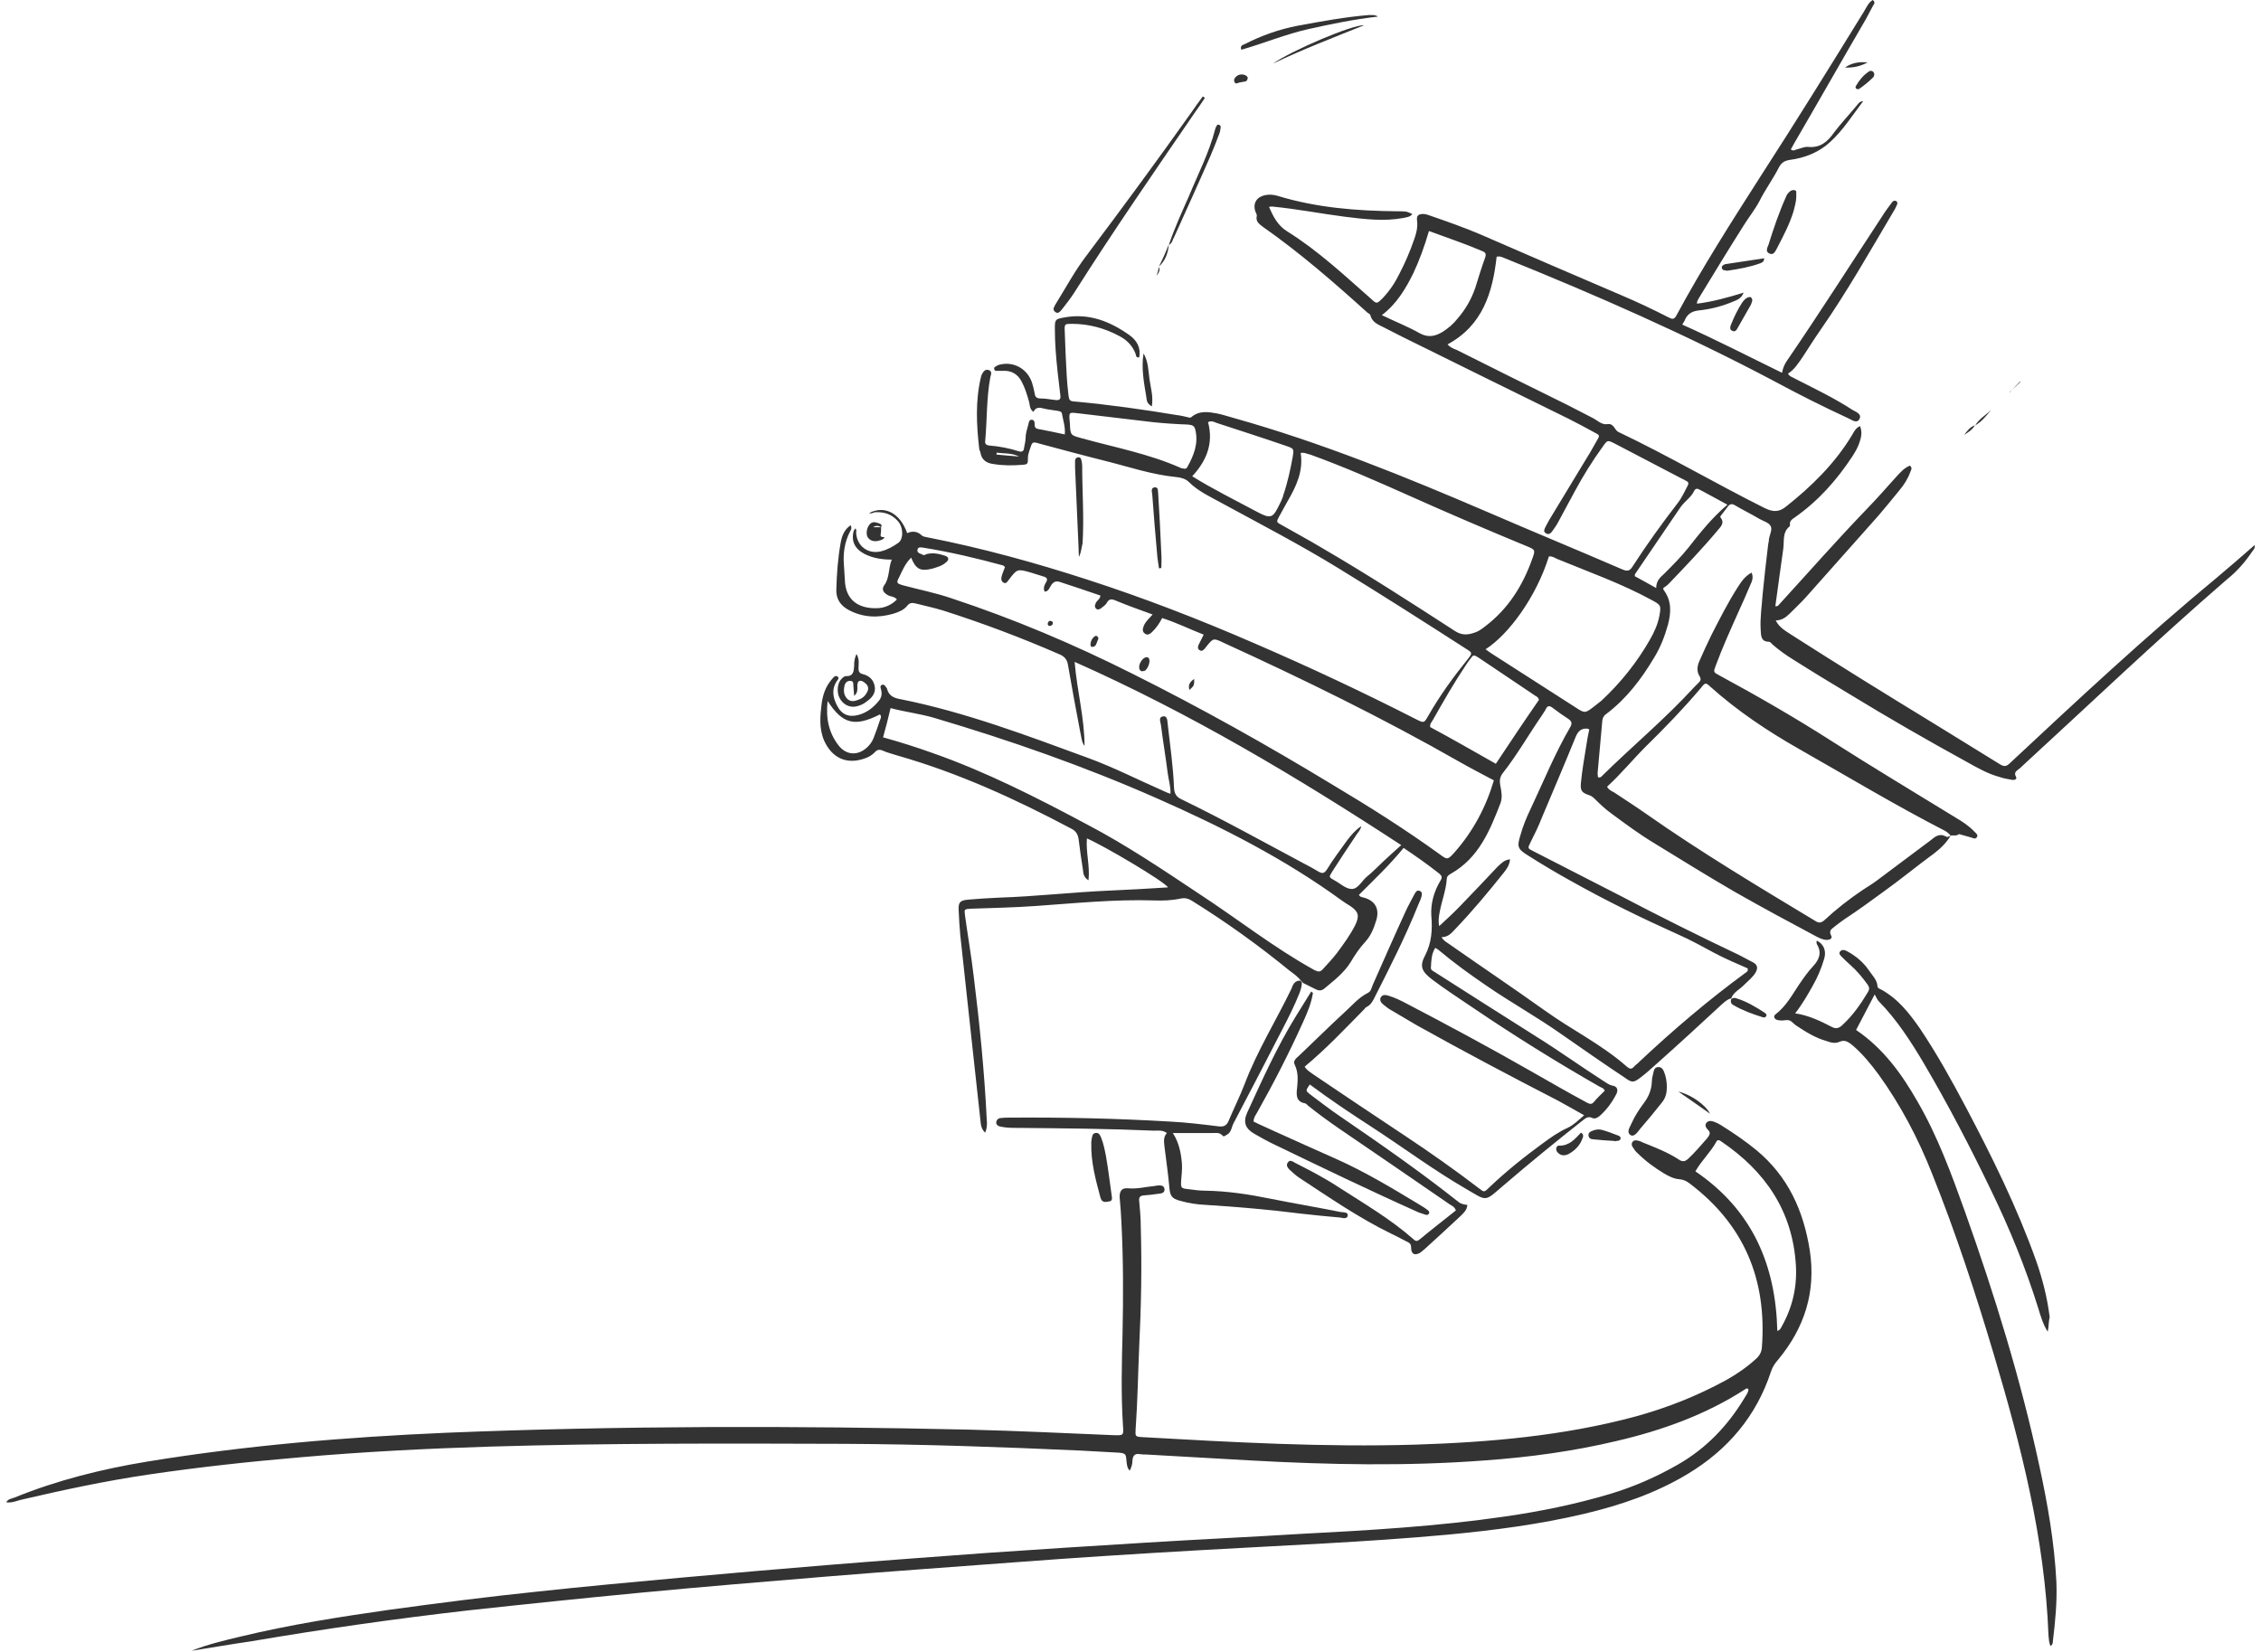
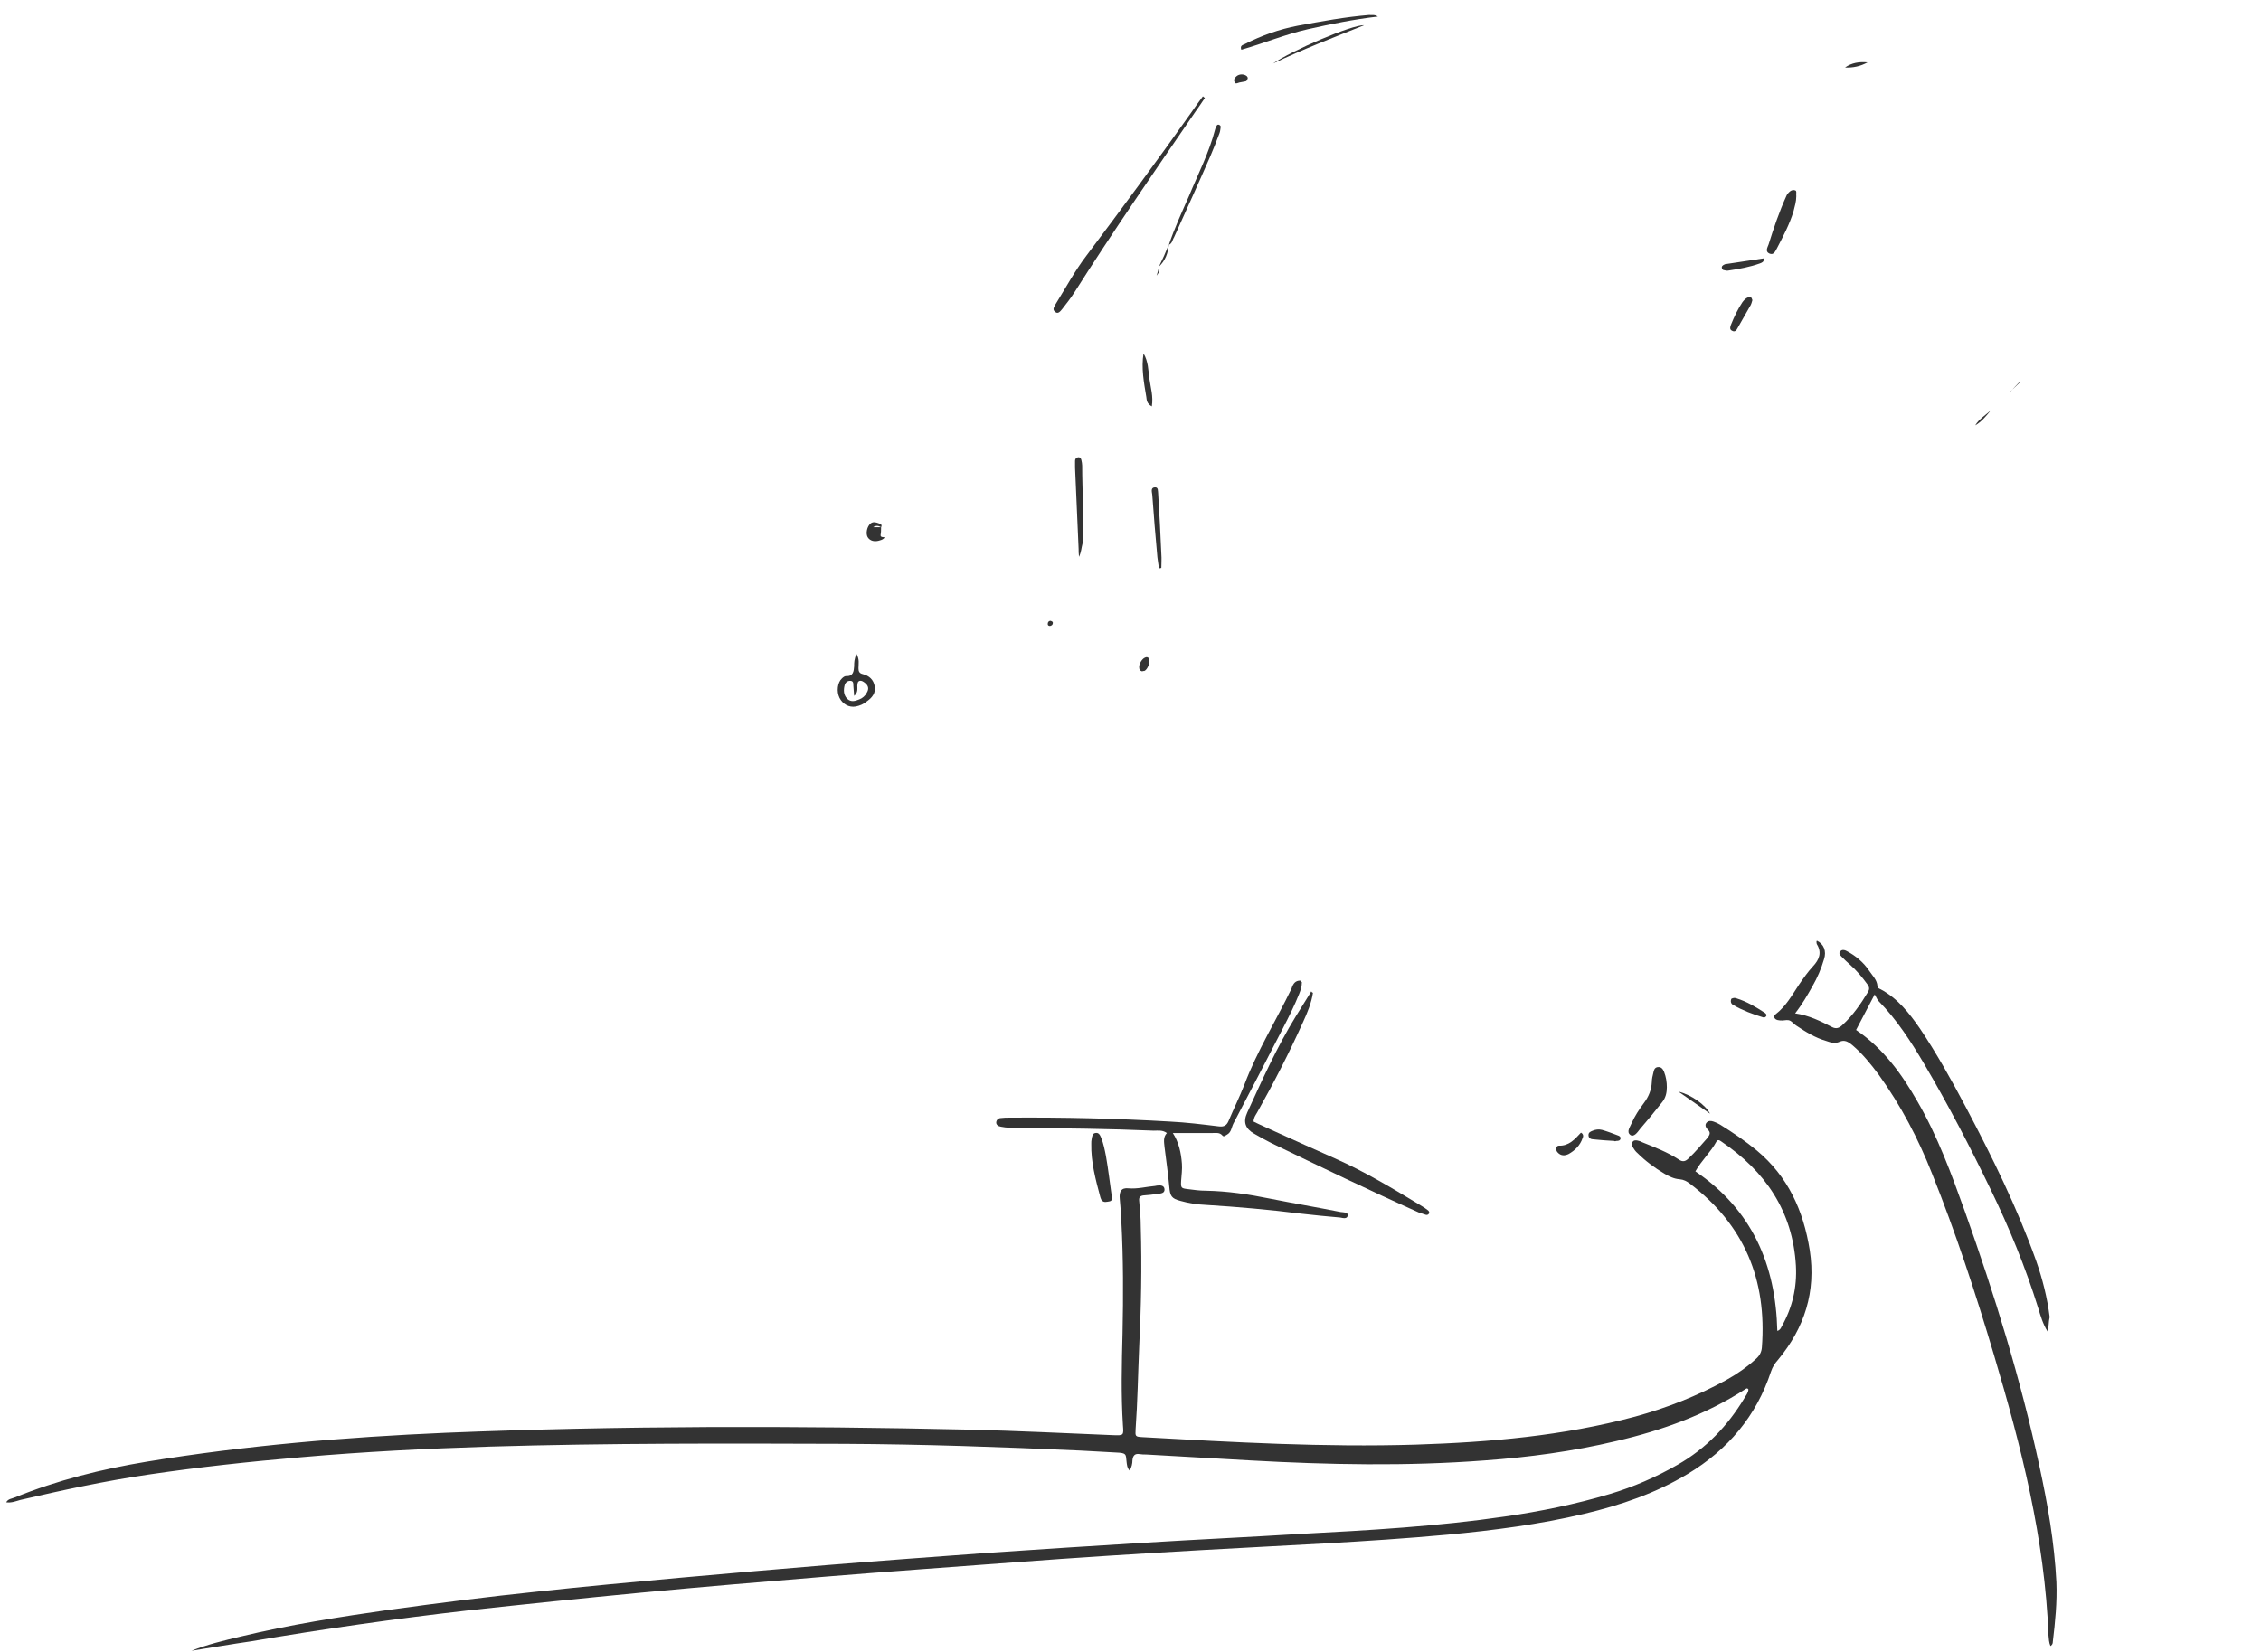
<svg xmlns="http://www.w3.org/2000/svg" width="182" height="133" viewBox="0 0 182 133" fill="none">
-   <path d="M157.022 67.28C156.672 67.853 156.226 68.298 155.684 68.711C154.25 69.76 152.912 70.873 151.478 71.891C150.522 72.59 149.566 73.29 148.546 73.957C148.259 74.148 147.973 74.371 147.686 74.593C147.463 74.784 147.176 74.911 147.399 75.325C147.527 75.547 147.303 75.674 147.049 75.674C146.73 75.674 146.443 75.515 146.188 75.388C143.989 74.212 141.791 73.035 139.624 71.795C137.425 70.523 135.29 69.188 133.155 67.884C131.944 67.153 130.829 66.326 129.714 65.5C129.268 65.182 128.853 64.8 128.439 64.387C128.312 64.26 128.152 64.101 127.961 64.037C127.292 63.815 127.196 63.656 127.26 62.988C127.356 62.034 127.515 61.08 127.674 60.126C127.738 59.649 127.834 59.172 127.929 58.727C127.866 58.695 127.802 58.664 127.77 58.664C127.292 58.632 127.037 58.854 126.846 59.3C125.954 61.493 125.03 63.656 124.105 65.849C123.851 66.517 123.532 67.153 123.213 67.789C122.958 68.298 122.958 68.298 123.404 68.52C125.731 69.728 128.089 70.905 130.415 72.113C133.569 73.767 136.756 75.356 139.974 76.883C140.357 77.073 140.739 77.296 141.122 77.487C141.472 77.677 141.504 77.932 141.345 78.25C141.122 78.663 140.739 78.949 140.421 79.267C140.07 79.649 139.528 79.871 139.337 80.412L139.369 80.38C139.05 80.444 138.827 80.666 138.604 80.857C136.883 82.447 135.163 84.037 133.41 85.595C132.964 85.976 132.55 86.39 132.072 86.739C131.498 87.184 131.371 87.184 130.797 86.771C129.076 85.626 127.388 84.45 125.699 83.274C123.723 81.875 121.588 80.698 119.612 79.331C118.306 78.441 117.031 77.519 115.82 76.501C115.757 76.438 115.661 76.406 115.534 76.31C115.215 76.819 115.215 77.328 115.183 77.868C115.151 78.091 115.311 78.154 115.47 78.25C118.21 79.999 120.951 81.747 123.723 83.496C125.508 84.609 127.228 85.849 129.013 86.994C129.268 87.153 129.491 87.344 129.809 87.407C130.192 87.471 130.255 87.757 130.128 88.043C129.778 88.743 129.331 89.347 128.758 89.855C128.598 89.983 128.375 90.11 128.184 90.014C127.802 89.824 127.579 90.078 127.324 90.269C125.189 91.954 123.086 93.671 121.015 95.451C119.453 96.787 119.74 96.723 117.987 95.706C115.406 94.211 113.016 92.431 110.531 90.809C108.81 89.696 107.089 88.552 105.432 87.312C105.082 87.82 105.082 87.82 105.496 88.138C106.261 88.711 106.994 89.283 107.79 89.824C111.041 92.049 114.291 94.307 117.382 96.755C117.605 96.946 117.86 96.978 118.115 97.01C118.083 97.423 117.828 97.645 117.605 97.868C116.649 98.758 115.661 99.68 114.673 100.571C114.546 100.666 114.45 100.761 114.323 100.857C113.877 101.111 113.59 100.984 113.59 100.443C113.59 100.221 113.526 100.125 113.367 100.03C112.921 99.808 112.475 99.553 111.997 99.331C109.384 98.059 106.994 96.405 104.572 94.816C104.285 94.625 104.062 94.402 103.807 94.18C103.648 94.021 103.489 93.798 103.68 93.576C103.839 93.353 104.062 93.512 104.221 93.607C105.401 94.211 106.58 94.816 107.695 95.547C109.766 96.882 111.901 98.122 113.781 99.776C113.972 99.966 114.1 99.935 114.291 99.776C115.247 98.981 116.235 98.218 117.191 97.455C117.095 97.168 116.872 97.073 116.713 96.978C113.749 94.943 110.754 92.876 107.759 90.841C106.93 90.269 106.102 89.665 105.305 89.029C105.241 88.965 105.146 88.87 105.082 88.838C104.285 88.711 104.349 88.107 104.413 87.566C104.476 86.93 104.508 86.326 104.221 85.722C104.062 85.436 104.317 85.213 104.54 85.022C105.783 83.846 106.994 82.638 108.237 81.493C108.842 80.953 109.352 80.317 110.117 79.935C110.372 79.808 110.403 79.522 110.499 79.299C111.359 77.36 112.22 75.388 113.112 73.449C113.335 72.94 113.622 72.463 113.877 71.954C113.972 71.795 114.068 71.636 114.291 71.732C114.514 71.827 114.45 72.018 114.418 72.209C114.355 72.431 114.259 72.622 114.163 72.845C113.144 75.388 111.901 77.837 110.658 80.285C110.499 80.603 110.34 80.921 109.989 81.08C109.925 81.112 109.862 81.175 109.83 81.239C108.268 82.829 106.771 84.418 105.018 85.881C105.209 86.199 105.528 86.358 105.783 86.549C108.237 88.202 110.69 89.855 113.144 91.477C115.151 92.812 117.095 94.18 119.007 95.642C119.453 95.96 119.421 96.056 119.867 95.611C121.238 94.307 122.703 93.13 124.233 92.017C124.838 91.572 125.476 91.127 126.177 90.809C126.655 90.587 127.037 90.205 127.515 89.792C126.782 89.379 126.113 88.997 125.412 88.615C121.588 86.644 117.796 84.641 114.036 82.542C113.335 82.129 112.634 81.716 111.933 81.302C111.71 81.175 111.519 81.016 111.327 80.857C111.168 80.73 111.041 80.539 111.136 80.317C111.264 80.062 111.519 80.094 111.742 80.158C112.283 80.317 112.793 80.571 113.271 80.825C116.617 82.574 119.931 84.355 123.213 86.231C124.711 87.089 126.209 87.948 127.738 88.774C127.993 88.901 128.121 88.933 128.312 88.711C128.567 88.393 128.853 88.138 129.172 87.82C129.108 87.598 128.885 87.566 128.726 87.471C125.284 85.499 121.907 83.401 118.625 81.175C117.509 80.412 116.362 79.681 115.311 78.886C114.482 78.25 114.227 77.837 114.705 76.946C115.247 75.897 115.311 74.848 115.215 73.735C115.151 72.717 115.438 71.763 115.948 70.905C116.107 70.651 116.075 70.523 115.852 70.333C114.928 69.601 113.972 68.934 112.984 68.266C111.869 69.633 110.595 70.841 109.384 72.05C109.479 72.209 109.575 72.209 109.67 72.24C110.658 72.463 111.073 73.131 110.786 74.085C110.595 74.721 110.34 75.356 109.894 75.833C109.447 76.31 109.065 76.883 108.746 77.423C108.205 78.314 107.408 78.918 106.611 79.585C106.388 79.776 106.165 79.776 105.91 79.649C105.56 79.458 105.241 79.331 104.891 79.14C104.859 79.108 104.827 79.045 104.763 79.013C104.508 78.663 104.158 78.409 103.807 78.154C101.322 76.12 98.709 74.244 96 72.558C95.713 72.368 95.427 72.272 95.076 72.336C94.343 72.495 93.61 72.527 92.877 72.495C89.723 72.399 86.568 72.717 83.413 72.94C81.661 73.067 79.908 73.099 78.156 73.162C77.614 73.194 77.614 73.194 77.678 73.703C77.901 75.325 78.188 76.978 78.379 78.6C78.857 82.447 79.239 86.263 79.43 90.142C79.462 90.46 79.462 90.809 79.303 91.191C78.984 90.905 78.952 90.555 78.92 90.205C78.729 88.361 78.506 86.517 78.315 84.673C77.964 81.525 77.646 78.409 77.295 75.261C77.231 74.593 77.2 73.957 77.168 73.29C77.136 72.654 77.263 72.495 77.933 72.431C78.729 72.368 79.558 72.304 80.386 72.272C83.382 72.177 86.377 71.827 89.372 71.7C90.934 71.636 92.463 71.541 94.025 71.445C93.674 70.937 88.894 68.107 87.492 67.503C87.397 68.616 87.747 69.697 87.62 70.873C87.237 70.651 87.205 70.333 87.174 70.046C87.046 69.22 86.919 68.393 86.823 67.566C86.759 67.153 86.6 66.899 86.218 66.708C81.725 64.323 77.136 62.225 72.229 60.826C71.846 60.699 71.432 60.603 71.082 60.444C70.795 60.317 70.603 60.349 70.412 60.571C70.189 60.794 69.934 60.953 69.648 61.048C68.182 61.589 66.971 61.048 66.334 59.617C65.919 58.632 66.015 57.646 66.142 56.629C66.238 55.929 66.461 55.293 66.907 54.753C66.971 54.689 67.035 54.594 67.098 54.53C67.194 54.435 67.321 54.371 67.449 54.498C67.544 54.594 67.481 54.689 67.417 54.753C66.907 55.452 67.035 56.152 67.385 56.819C67.767 57.551 68.341 57.773 69.138 57.551C69.807 57.36 70.317 56.947 70.731 56.438C70.954 56.184 71.018 55.865 70.922 55.516C70.89 55.389 70.795 55.198 71.018 55.134C71.177 55.071 71.273 55.261 71.368 55.389C71.4 55.42 71.4 55.42 71.4 55.452C71.559 56.088 72.037 56.215 72.579 56.311C77.773 57.36 82.712 59.236 87.651 61.048C89.723 61.811 91.698 62.829 93.738 63.719C93.865 63.783 94.025 63.846 94.216 63.91C94.248 63.306 94.056 62.765 93.993 62.225C93.833 60.953 93.61 59.649 93.451 58.377C93.419 58.123 93.228 57.742 93.61 57.678C93.993 57.614 93.961 58.059 93.993 58.282C94.184 59.999 94.439 61.716 94.503 63.433C94.534 63.91 94.694 64.164 95.108 64.355C98.454 65.977 101.704 67.789 104.986 69.538C105.369 69.728 105.751 69.951 106.133 70.174C106.452 70.365 106.611 70.301 106.803 70.015C107.312 69.188 107.886 68.425 108.46 67.63C108.778 67.217 109.129 66.803 109.575 66.517C109.511 66.867 109.256 67.058 109.097 67.344C108.46 68.298 107.822 69.252 107.217 70.206C106.962 70.619 106.962 70.619 107.408 70.873C107.886 71.128 108.332 71.573 108.81 71.573C109.32 71.573 109.607 70.937 110.021 70.587C110.499 70.206 110.913 69.76 111.359 69.347C111.805 68.934 112.252 68.52 112.793 68.043C104.381 62.543 95.809 57.423 86.504 53.29C86.695 55.643 87.301 57.805 87.301 60.063C87.046 59.713 87.046 59.3 86.951 58.918C86.6 57.106 86.281 55.325 85.963 53.513C85.899 53.099 85.676 52.845 85.293 52.686C82.234 51.35 79.112 50.174 75.925 49.157C75.192 48.934 74.459 48.775 73.695 48.584C73.439 48.521 73.216 48.521 73.025 48.775C72.739 49.125 72.324 49.284 71.91 49.411C70.699 49.761 69.488 49.729 68.341 49.125C67.672 48.775 67.29 48.234 67.321 47.471C67.353 46.2 67.449 44.928 67.672 43.688C67.767 43.147 67.959 42.638 68.469 42.289C68.596 42.511 68.5 42.67 68.405 42.829C67.991 43.656 67.863 44.514 67.927 45.405C67.959 45.913 67.991 46.422 68.022 46.931C68.182 48.552 69.393 48.998 70.572 48.966C71.145 48.966 71.719 48.743 72.197 48.266C72.006 48.012 71.687 48.044 71.464 47.916C71.082 47.694 70.954 47.44 71.177 47.122C71.623 46.517 71.496 45.754 71.782 45.055C70.954 45.055 70.221 44.928 69.552 44.578C68.787 44.165 68.5 43.529 68.724 42.734C68.755 42.67 68.819 42.607 68.851 42.543C68.978 42.67 68.915 42.797 68.915 42.893C68.978 43.974 69.871 44.642 70.922 44.387C71.432 44.26 71.878 44.006 72.292 43.719C72.739 43.433 72.739 42.448 72.26 41.939C71.782 41.398 71.177 41.208 70.476 41.239C70.317 41.239 70.157 41.398 69.966 41.303C71.209 40.667 72.452 41.303 73.025 42.925C73.439 42.734 73.854 42.766 74.204 43.115C74.332 43.211 74.523 43.242 74.714 43.274C79.08 44.133 83.35 45.309 87.556 46.676C92.081 48.139 96.51 49.856 100.907 51.764C105.337 53.672 109.734 55.738 114.036 57.932C114.61 58.218 114.641 58.218 114.96 57.646C115.884 56.025 116.968 54.53 118.147 53.068C118.529 52.59 118.529 52.559 118.019 52.241C114.61 50.047 111.168 47.853 107.695 45.723C104.636 43.847 101.449 42.193 98.294 40.476C97.37 39.968 96.446 39.554 95.682 38.791C95.459 38.569 95.076 38.441 94.694 38.41C92.718 38.219 90.87 37.583 88.958 37.106C87.174 36.661 85.421 36.184 83.636 35.707C83.095 35.548 83.095 35.58 82.904 36.152C82.84 36.375 82.744 36.597 82.744 36.82C82.744 37.36 82.744 37.392 82.266 37.424C81.501 37.487 80.737 37.487 79.972 37.36C79.43 37.297 79.016 37.042 78.92 36.438C78.92 36.343 78.825 36.247 78.825 36.152C78.602 34.212 78.506 32.305 78.952 30.397C78.984 30.333 78.984 30.238 79.016 30.174C79.143 29.952 79.271 29.697 79.59 29.793C79.876 29.888 79.781 30.143 79.717 30.365C79.398 32.082 79.462 33.799 79.303 35.516C79.271 35.739 79.398 35.834 79.59 35.866C80.418 35.929 81.247 36.088 82.043 36.343C82.266 36.406 82.394 36.311 82.426 36.12C82.457 35.834 82.553 35.58 82.553 35.294C82.553 34.912 82.68 34.53 82.776 34.181C82.808 34.022 82.84 33.767 83.063 33.799C83.286 33.799 83.286 34.053 83.286 34.212C83.286 34.499 83.477 34.53 83.7 34.562C84.338 34.689 85.007 34.817 85.708 34.976C85.771 34.403 85.58 33.863 85.485 33.322C85.453 33.1 85.23 33.1 85.07 33.068C84.688 33.004 84.306 32.972 83.955 32.877C83.605 32.782 83.35 32.813 83.19 33.163C82.872 32.941 82.904 32.623 82.84 32.368C82.68 31.796 82.521 31.255 82.234 30.715C81.916 30.111 81.406 29.825 80.737 29.856C80.546 29.856 80.386 29.856 80.195 29.856C80.131 29.856 80.036 29.825 80.036 29.729C80.004 29.634 80.036 29.57 80.099 29.538C80.227 29.443 80.354 29.38 80.514 29.348C81.629 29.093 82.68 29.697 83.063 30.779C83.159 31.065 83.222 31.351 83.286 31.669C83.318 31.987 83.477 32.082 83.796 32.082C84.21 32.082 84.592 32.178 85.007 32.209C85.293 32.241 85.389 32.114 85.357 31.86C85.293 31.224 85.198 30.588 85.134 29.952C85.007 28.775 84.911 27.631 84.911 26.454C84.911 25.723 84.943 25.691 85.644 25.564C87.651 25.182 89.372 25.882 90.934 26.995C91.507 27.408 91.858 28.012 91.698 28.775C91.412 28.807 91.444 28.585 91.412 28.489C91.157 27.822 90.711 27.376 90.105 27.058C88.926 26.422 87.651 26.073 86.281 26.073C85.708 26.073 85.676 26.073 85.708 26.677C85.74 27.885 85.803 29.061 85.867 30.27C85.899 30.747 85.931 31.224 85.995 31.701C86.058 32.273 86.09 32.305 86.632 32.337C89.34 32.591 92.049 32.972 94.726 33.418C95.012 33.449 95.267 33.513 95.554 33.577C95.682 33.608 95.809 33.672 95.905 33.577C96.542 33.036 97.275 33.163 97.976 33.29C98.454 33.386 98.9 33.545 99.378 33.672C106.388 35.643 113.112 38.378 119.772 41.239C123.373 42.797 127.005 44.292 130.606 45.85C130.988 46.009 131.18 45.977 131.403 45.627C132.55 43.847 133.793 42.13 135.067 40.476C135.386 40.063 135.609 39.554 135.864 39.077C135.928 38.95 135.928 38.823 135.8 38.759C135.641 38.664 135.481 38.569 135.322 38.505C133.538 37.583 131.753 36.629 129.969 35.707C129.395 35.421 129.395 35.421 129.013 35.961C128.184 37.106 127.451 38.282 126.782 39.522C126.336 40.349 125.89 41.176 125.444 42.002C125.316 42.257 125.157 42.479 124.998 42.702C124.87 42.893 124.679 43.115 124.424 42.925C124.201 42.797 124.329 42.575 124.424 42.384C124.52 42.225 124.583 42.066 124.679 41.907C125.603 40.381 126.527 38.855 127.451 37.328C127.834 36.724 128.184 36.12 128.535 35.484C128.79 35.071 128.79 35.039 128.344 34.817C127.643 34.435 126.941 34.053 126.24 33.704C121.779 31.51 117.318 29.316 112.889 27.122C112.379 26.868 111.901 26.613 111.391 26.359C110.945 26.136 110.435 25.945 110.308 25.373C110.276 25.278 110.18 25.246 110.085 25.182C107.376 22.734 104.636 20.349 101.64 18.251C101.354 18.028 101.067 17.837 101.162 17.392C101.194 17.265 101.067 17.106 101.035 16.979C100.844 16.311 101.194 15.834 101.863 15.707C102.182 15.644 102.533 15.675 102.851 15.771C105.974 16.725 109.192 16.979 112.443 17.011C113.208 17.011 113.208 17.011 113.686 17.233C113.494 17.488 113.208 17.488 112.953 17.551C111.391 17.837 109.862 17.647 108.3 17.456C106.325 17.202 104.381 16.82 102.405 16.629C102.341 16.629 102.246 16.629 102.15 16.661C102.501 17.456 102.851 18.155 103.616 18.632C106.07 20.159 108.173 22.13 110.34 24.038C110.818 24.483 110.818 24.483 111.296 24.006C111.869 23.402 112.315 22.734 112.666 22.003C113.112 21.144 113.494 20.254 113.813 19.332C114.004 18.823 114.132 18.314 114.068 17.774C114.004 17.329 114.195 17.202 114.673 17.233C114.833 17.265 114.96 17.297 115.119 17.361C116.49 17.837 117.86 18.314 119.198 18.887C122.99 20.54 126.75 22.162 130.542 23.783C131.817 24.324 133.092 24.928 134.334 25.564C134.589 25.691 134.749 25.755 134.94 25.405C137.011 21.558 139.369 17.869 141.727 14.181C144.563 9.793 147.303 5.374 150.044 0.922C150.235 0.604 150.394 0.223 150.745 0C150.968 0.159 150.872 0.318 150.777 0.445C150.586 0.795 150.394 1.176 150.203 1.526C148.259 4.865 146.348 8.235 144.404 11.574C144.308 11.733 144.244 11.892 144.149 12.019C144.372 12.21 144.499 12.051 144.659 12.019C144.945 11.955 145.264 11.796 145.551 11.828C146.507 11.924 147.112 11.415 147.622 10.683C148.196 9.92 148.833 9.253 149.438 8.521C149.566 8.394 149.63 8.172 149.98 8.14C149.088 9.316 148.355 10.493 147.303 11.447C146.411 12.273 145.264 12.718 144.053 12.877C143.639 12.941 143.416 13.1 143.225 13.418C142.747 14.372 142.109 15.23 141.631 16.184C141.281 16.852 140.771 17.488 140.357 18.155C139.146 20.063 137.967 22.003 136.788 23.942C136.724 24.07 136.597 24.197 136.597 24.451C137.839 24.292 139.018 23.974 140.357 23.561C140.134 24.07 139.847 24.133 139.56 24.26C138.668 24.642 137.712 24.896 136.756 24.992C136.214 25.055 135.864 25.246 135.641 25.723C135.609 25.85 135.513 25.945 135.418 26.136C138.126 27.345 140.771 28.712 143.448 30.015C143.511 29.634 143.639 29.348 143.83 29.061C146.443 25.246 148.929 21.335 151.478 17.456C151.733 17.043 152.02 16.661 152.306 16.279C152.37 16.184 152.498 16.121 152.625 16.184C152.752 16.248 152.752 16.407 152.689 16.502C152.593 16.725 152.498 16.916 152.37 17.106C150.49 20.286 148.674 23.497 146.571 26.518C146.061 27.249 145.583 28.012 145.105 28.744C144.754 29.252 144.436 29.761 143.926 30.079C144.053 30.333 144.308 30.365 144.499 30.492C146.061 31.287 147.654 32.05 149.12 33.004C149.375 33.163 149.916 33.322 149.661 33.767C149.438 34.117 149.056 33.799 148.769 33.672C146.698 32.718 144.691 31.701 142.683 30.619C135.704 26.931 128.471 23.752 121.142 20.795C120.951 20.731 120.791 20.604 120.473 20.667C120.154 23.529 119.358 26.2 116.522 27.726C116.745 27.98 116.999 28.076 117.254 28.171C120.218 29.666 123.181 31.128 126.145 32.591C126.814 32.941 127.515 33.29 128.184 33.64C128.567 33.831 128.917 34.212 129.363 34.149C129.937 34.053 129.937 34.626 130.287 34.785C134.302 36.693 138.126 38.95 142.078 40.921C142.747 41.239 143.225 41.239 143.798 40.762C145.838 39.141 147.686 37.328 149.056 35.071C149.215 34.817 149.343 34.467 149.725 34.308C149.916 34.785 149.821 35.198 149.693 35.58C149.566 35.993 149.343 36.375 149.12 36.724C147.845 38.664 146.348 40.349 144.436 41.684C144.244 41.812 144.053 41.939 144.085 42.225C144.085 42.257 144.085 42.352 144.053 42.384C143.448 42.861 143.639 43.592 143.543 44.196C143.32 45.723 143.129 47.249 142.906 48.807C143.129 48.839 143.193 48.68 143.288 48.584C145.615 46.041 147.877 43.465 150.267 40.985C151.064 40.158 151.828 39.3 152.593 38.441C152.944 38.06 153.262 37.678 153.74 37.487C153.963 37.678 153.836 37.837 153.772 37.996C153.581 38.537 153.262 39.045 152.88 39.491C152.338 40.158 151.796 40.826 151.223 41.494C149.311 43.656 147.399 45.786 145.487 47.948C145.041 48.457 144.531 48.934 144.053 49.411C143.766 49.697 143.416 49.952 142.938 49.952C143.225 50.524 143.703 50.778 144.181 51.096C148.004 53.544 151.86 55.929 155.716 58.282C157.469 59.363 159.221 60.444 160.974 61.525C161.324 61.748 161.515 61.716 161.802 61.43C167.251 56.342 172.7 51.255 178.468 46.486C179.456 45.659 180.443 44.8 181.495 43.878C181.527 44.165 181.399 44.26 181.304 44.387C180.73 45.246 180.061 46.009 179.264 46.645C173.561 51.573 168.112 56.788 162.567 61.875C162.376 62.034 162.057 62.161 162.28 62.543C162.376 62.733 162.185 62.797 162.025 62.797C161.643 62.733 161.26 62.67 160.91 62.543C159.986 62.288 159.157 61.811 158.361 61.366C155.174 59.617 152.02 57.805 148.897 55.897C147.367 54.975 145.838 54.053 144.34 53.099C143.766 52.749 143.193 52.336 142.683 51.891C142.587 51.796 142.492 51.668 142.396 51.668C141.727 51.668 141.759 51.16 141.727 50.715C141.663 49.761 141.823 48.775 141.886 47.821C142.014 46.486 142.173 45.15 142.332 43.815C142.364 43.656 142.396 43.529 142.396 43.37C142.46 43.052 142.651 42.67 142.556 42.416C142.428 42.066 141.95 41.971 141.631 41.78C140.994 41.398 140.325 41.08 139.688 40.699C139.433 40.54 139.242 40.54 139.05 40.826C138.923 41.017 138.764 41.176 138.636 41.367C138.572 41.462 138.413 41.589 138.509 41.684C138.827 42.066 138.54 42.384 138.317 42.638C137.043 44.165 135.673 45.595 134.302 47.026C134.175 47.153 134.016 47.249 133.888 47.344C133.888 47.408 133.888 47.471 133.92 47.503C134.557 48.362 134.525 49.284 134.271 50.269C134.016 51.191 133.665 52.114 133.155 52.94C132.136 54.657 130.925 56.247 129.331 57.455C129.14 57.583 129.013 57.742 128.981 57.996C128.853 59.427 128.726 60.826 128.598 62.257C128.598 62.384 128.63 62.479 128.63 62.575C128.822 62.638 128.885 62.543 128.949 62.479C131.403 60.063 134.047 57.869 136.374 55.325C136.501 55.198 136.629 55.071 136.756 54.943C136.883 54.816 136.947 54.657 136.82 54.467C136.533 54.021 136.629 53.576 136.82 53.163C137.107 52.495 137.425 51.827 137.744 51.16C138.413 49.856 139.082 48.521 139.879 47.281C140.166 46.836 140.452 46.39 140.994 46.104C141.185 46.517 140.994 46.867 140.867 47.153C140.58 47.853 140.261 48.552 139.943 49.252C139.305 50.683 138.668 52.082 138.126 53.544C137.903 54.117 137.903 54.117 138.445 54.403C141.504 56.056 144.531 57.805 147.463 59.681C150.745 61.78 154.091 63.783 157.405 65.818C157.946 66.136 158.488 66.485 158.934 66.962C159.062 67.09 159.253 67.217 159.126 67.407C159.03 67.566 158.839 67.503 158.711 67.439C158.361 67.344 158.01 67.249 157.692 67.153C157.437 67.344 157.245 67.217 157.022 67.28C156.895 67.121 156.736 66.994 156.576 66.899C152.561 64.832 148.706 62.511 144.786 60.285C142.269 58.854 139.847 57.233 137.68 55.293C137.298 54.943 137.266 54.943 136.915 55.389C135.545 57.01 134.047 58.568 132.518 60.063C131.435 61.144 130.479 62.32 129.363 63.338C129.491 63.592 129.714 63.687 129.905 63.783C130.765 64.355 131.658 64.927 132.518 65.531C136.915 68.616 141.536 71.382 146.124 74.148C146.411 74.339 146.602 74.307 146.857 74.085C147.813 73.194 148.833 72.399 149.916 71.668C150.299 71.414 150.681 71.191 151.064 70.905C152.498 69.824 153.963 68.743 155.397 67.662C155.748 67.376 156.098 67.058 156.64 67.344C156.704 67.439 156.895 67.344 157.022 67.28ZM73.344 44.896C72.866 45.373 72.643 45.913 72.388 46.454C72.133 46.931 72.165 46.963 72.675 47.122C73.981 47.471 75.288 47.726 76.594 48.171C81.597 49.824 86.409 51.859 91.093 54.212C96.638 56.978 102.023 59.999 107.312 63.21C110.244 64.959 113.112 66.772 115.884 68.775C116.49 69.22 116.522 69.252 117.063 68.647C118.561 66.962 119.612 64.991 120.25 62.829C119.294 62.32 118.37 61.843 117.477 61.334C111.296 57.805 104.923 54.689 98.454 51.732C97.657 51.35 97.657 51.382 97.084 52.082C97.052 52.114 97.02 52.177 96.988 52.209C96.892 52.304 96.765 52.463 96.606 52.368C96.383 52.273 96.415 52.082 96.478 51.923C96.606 51.668 96.733 51.414 96.892 51.096C95.745 50.651 94.662 50.11 93.547 49.761C93.323 50.206 93.069 50.556 92.75 50.873C92.591 51.032 92.368 51.191 92.144 51.001C91.921 50.842 91.985 50.587 92.081 50.365C92.208 50.047 92.495 49.792 92.782 49.474C91.73 49.093 90.742 48.743 89.755 48.33C89.436 48.203 89.245 48.234 89.085 48.552C88.99 48.711 88.799 48.839 88.639 48.966C88.512 49.061 88.353 49.125 88.225 48.998C88.098 48.87 88.129 48.711 88.193 48.584C88.257 48.362 88.576 48.234 88.576 47.948C87.492 47.567 86.409 47.217 85.357 46.867C85.007 46.74 84.784 46.836 84.592 47.153C84.465 47.344 84.401 47.63 84.083 47.63C83.955 47.312 84.083 47.09 84.21 46.867C84.369 46.613 84.242 46.486 84.019 46.422C83.668 46.327 83.35 46.2 82.999 46.104C81.884 45.786 81.884 45.786 81.183 46.708C81.087 46.836 80.992 46.994 80.832 46.931C80.641 46.867 80.577 46.676 80.609 46.486C80.673 46.2 80.8 45.913 80.896 45.659C80.832 45.595 80.8 45.564 80.769 45.532C78.665 44.959 76.531 44.451 74.364 44.101C74.172 44.069 73.886 44.006 73.854 44.26C73.79 44.546 74.141 44.578 74.3 44.673C74.395 44.737 74.491 44.642 74.587 44.61C75.097 44.483 75.575 44.578 76.052 44.737C76.371 44.832 76.435 45.055 76.148 45.278C75.829 45.564 75.447 45.659 75.033 45.786C74.109 46.009 73.726 45.85 73.344 44.896ZM121.556 69.188C121.493 69.697 121.269 69.983 121.015 70.301C119.772 71.859 118.497 73.385 117.127 74.816C116.84 75.134 116.553 75.452 116.044 75.452C116.171 75.706 116.394 75.833 116.585 75.961C119.166 77.773 121.779 79.522 124.36 81.366C126.527 82.924 128.949 84.1 130.957 85.881C131.18 86.072 131.339 86.103 131.53 85.881C131.658 85.722 131.849 85.626 131.976 85.468C134.685 82.924 137.521 80.507 140.516 78.314C140.612 78.25 140.739 78.186 140.675 77.964C139.815 77.582 138.891 77.201 137.999 76.724C137.043 76.215 136.087 75.674 135.067 75.229C132.167 73.926 129.3 72.527 126.527 70.969C125.316 70.301 124.137 69.601 122.99 68.87C122.162 68.361 122.098 68.171 122.385 67.249C122.576 66.549 122.863 65.849 123.181 65.182C124.233 62.956 125.157 60.667 126.4 58.536C126.559 58.25 126.527 58.091 126.272 57.9C125.826 57.614 125.38 57.296 124.966 56.978C124.711 56.788 124.552 56.819 124.424 57.105C124.329 57.296 124.201 57.455 124.105 57.614C123.054 59.141 122.13 60.762 120.983 62.225C120.728 62.543 120.696 62.861 120.76 63.21C120.855 63.687 120.951 64.164 120.791 64.641C119.931 66.867 119.039 69.061 116.808 70.333C116.649 70.428 116.458 70.523 116.458 70.778C116.394 71.7 116.044 72.558 115.884 73.449C115.82 73.798 115.757 74.18 115.852 74.561C116.458 73.989 117.031 73.481 117.541 72.94C118.561 71.891 119.549 70.841 120.537 69.792C120.823 69.538 121.078 69.22 121.556 69.188ZM71.082 59.363C72.452 59.745 73.758 60.158 75.001 60.603C79.367 62.129 83.477 64.228 87.524 66.39C90.679 68.043 93.642 70.046 96.606 72.018C99.665 74.021 102.564 76.31 105.783 78.091C106.102 78.25 106.261 78.282 106.484 78.027C106.866 77.614 107.249 77.201 107.599 76.755C108.141 76.024 108.683 75.293 109.097 74.466C109.447 73.735 109.352 73.385 108.683 72.94C108.46 72.813 108.237 72.654 108.045 72.527C103.425 69.156 98.358 66.581 93.164 64.291C87.333 61.716 81.342 59.617 75.224 57.805C74.045 57.455 72.866 57.328 71.687 57.01C71.496 57.837 71.305 58.568 71.082 59.363ZM104.699 36.47C104.923 37.933 104.349 39.141 103.648 40.349C103.425 40.762 103.202 41.144 102.979 41.557C102.724 42.034 102.724 42.034 103.202 42.289C104.253 42.893 105.337 43.465 106.388 44.101C110.053 46.231 113.59 48.521 117.127 50.81C117.669 51.16 118.147 51.128 118.688 50.937C119.007 50.842 119.262 50.651 119.549 50.428C121.397 49.029 122.576 47.153 123.341 44.991C123.596 44.292 123.596 44.26 122.895 43.974C119.74 42.67 116.617 41.335 113.494 39.936C110.849 38.759 108.205 37.583 105.464 36.597C105.241 36.565 105.018 36.406 104.699 36.47ZM119.581 52.273C119.804 52.431 119.963 52.559 120.122 52.654C122.353 54.085 124.583 55.516 126.814 56.947C127.579 57.455 127.611 57.423 128.312 56.883C128.503 56.724 128.726 56.565 128.917 56.406C130.447 54.975 131.753 53.354 132.805 51.51C133.155 50.905 133.442 50.269 133.569 49.602C133.729 48.743 133.697 48.711 132.932 48.298C130.479 46.963 127.866 46.041 125.316 44.991C125.125 44.896 124.934 44.769 124.679 44.8C123.659 48.075 121.429 51.096 119.581 52.273ZM120.409 61.493C121.588 59.713 122.735 57.996 123.882 56.342C123.819 56.152 123.723 56.088 123.596 56.025C122.098 55.007 120.6 54.021 119.103 53.004C119.007 52.94 118.943 52.908 118.848 52.845C118.688 52.749 118.561 52.749 118.465 52.908C118.306 53.099 118.147 53.322 118.019 53.513C117.063 54.943 116.203 56.438 115.342 57.964C115.247 58.123 115.088 58.282 115.119 58.536C116.904 59.49 118.657 60.508 120.409 61.493ZM111.232 25.373C112.283 25.882 113.335 26.295 114.291 26.836C114.992 27.217 115.566 27.058 116.139 26.709C116.585 26.422 117 26.073 117.318 25.659C117.955 24.928 118.433 24.101 118.752 23.179C119.007 22.353 119.262 21.526 119.549 20.731C119.644 20.445 119.581 20.318 119.326 20.222C117.924 19.618 116.49 19.141 115.024 18.601C114.673 19.809 114.259 20.953 113.749 22.035C113.144 23.243 112.443 24.451 111.232 25.373ZM95.968 38.346C97.657 39.395 99.346 40.222 101.003 41.112C102.373 41.843 102.437 41.78 103.106 40.381C103.17 40.222 103.266 40.063 103.297 39.872C103.648 38.855 103.871 37.805 104.062 36.756C104.158 36.12 104.158 36.12 103.52 35.898C101.672 35.262 99.792 34.658 97.944 34.053C97.753 33.99 97.53 33.831 97.243 33.99C97.689 35.675 97.147 37.074 95.968 38.346ZM86.122 34.085C86.154 35.071 86.186 35.039 87.11 35.294C89.755 36.025 92.463 36.534 94.981 37.646C95.044 37.678 95.108 37.71 95.204 37.71C95.363 37.774 95.522 37.742 95.586 37.583C96.096 36.661 96.478 35.707 96.223 34.626C96.159 34.276 95.968 34.212 95.618 34.181C94.694 34.149 93.738 34.085 92.814 33.99C90.838 33.767 88.894 33.513 86.919 33.29C86.026 33.195 86.026 33.1 86.122 34.085ZM139.05 40.635C138.254 40.19 137.521 39.809 136.82 39.427C136.66 39.332 136.469 39.3 136.374 39.522C136.119 40.063 135.577 40.381 135.258 40.858C134.047 42.638 132.837 44.419 131.626 46.2C131.594 46.231 131.594 46.295 131.594 46.39C132.136 46.676 132.677 46.994 133.315 47.344C133.315 46.772 133.633 46.486 133.952 46.2C134.621 45.532 135.322 44.832 135.928 44.069C136.852 42.893 137.808 41.684 139.05 40.635ZM66.62 56.438C66.461 57.837 66.716 59.013 67.513 60.031C68.118 60.794 69.01 60.858 69.743 60.222C69.998 59.999 70.189 59.745 70.317 59.427C70.508 58.95 70.667 58.473 70.827 57.996C70.89 57.837 70.986 57.678 70.827 57.519C68.819 58.536 67.831 58.314 66.62 56.438ZM80.227 36.438C80.227 36.502 80.227 36.565 80.195 36.597C80.769 36.661 81.31 36.693 82.043 36.756C81.374 36.438 80.769 36.534 80.227 36.438Z" fill="#333333" />
  <path d="M15.413 132.907C16.688 132.399 18.026 132.081 19.364 131.763C23.316 130.809 27.363 130.173 31.378 129.601C35.329 129.06 39.312 128.551 43.295 128.138C47.119 127.725 50.943 127.375 54.767 127.025C58.686 126.675 62.638 126.326 66.557 126.008C70.859 125.658 75.192 125.34 79.526 125.022C83.796 124.736 88.066 124.45 92.336 124.195C96.447 123.941 100.589 123.75 104.7 123.496C110.181 123.21 115.693 122.892 121.142 122.097C124.01 121.683 126.814 121.111 129.587 120.284C131.499 119.712 133.315 118.917 135.036 117.931C137.33 116.628 139.082 114.784 140.421 112.558C140.548 112.335 140.739 112.113 140.739 111.858C140.644 111.731 140.58 111.795 140.516 111.827C137.33 113.893 133.793 115.165 130.096 116.024C126.623 116.85 123.086 117.327 119.517 117.582C113.24 118.059 106.93 117.931 100.653 117.582C97.849 117.423 95.044 117.264 92.272 117.105C92.081 117.105 91.922 117.105 91.731 117.073C91.348 117.009 91.189 117.2 91.157 117.582C91.157 117.836 91.093 118.122 90.934 118.408C90.711 118.154 90.711 117.9 90.679 117.645C90.615 117.105 90.711 116.978 89.85 116.946C88.894 116.882 87.907 116.85 86.951 116.787C80.641 116.501 74.332 116.278 67.991 116.246C58.463 116.214 48.935 116.183 39.408 116.469C34.341 116.628 29.274 116.882 24.208 117.327C20.097 117.677 15.987 118.122 11.908 118.726C8.466 119.235 5.057 119.966 1.647 120.761C1.297 120.857 0.914 121.016 0.5 120.952C0.659 120.666 0.946 120.666 1.169 120.57C4.611 119.171 8.18 118.281 11.844 117.677C19.81 116.373 27.809 115.706 35.871 115.356C49.891 114.784 63.944 114.784 77.997 115.102C81.852 115.197 85.74 115.388 89.596 115.547C90.456 115.578 90.456 115.578 90.392 114.752C90.233 112.272 90.297 109.823 90.36 107.343C90.424 104.355 90.424 101.334 90.265 98.345C90.233 97.741 90.201 97.137 90.137 96.533C90.074 95.929 90.265 95.611 90.838 95.674C91.571 95.738 92.24 95.547 92.973 95.483C93.037 95.483 93.069 95.452 93.133 95.452C93.388 95.42 93.706 95.42 93.738 95.738C93.77 96.088 93.419 96.088 93.196 96.119C92.814 96.183 92.432 96.215 92.049 96.246C91.762 96.278 91.667 96.406 91.699 96.692C91.762 97.359 91.826 98.059 91.826 98.758C91.922 102.002 91.858 105.213 91.699 108.456C91.603 110.65 91.571 112.876 91.412 115.07C91.38 115.642 91.38 115.674 91.954 115.706C99.283 116.119 106.612 116.532 113.941 116.31C119.9 116.119 125.826 115.61 131.626 114.052C134.175 113.353 136.597 112.399 138.923 111.127C139.784 110.65 140.612 110.078 141.345 109.41C141.632 109.156 141.791 108.87 141.823 108.488C142.237 103.051 140.421 98.631 136.023 95.293C135.768 95.102 135.545 94.975 135.195 94.943C134.749 94.911 134.366 94.72 133.984 94.498C133.187 94.021 132.454 93.48 131.817 92.844C131.658 92.717 131.53 92.526 131.435 92.367C131.339 92.24 131.307 92.081 131.403 91.954C131.499 91.795 131.658 91.795 131.817 91.827C131.945 91.859 132.072 91.891 132.168 91.954C133.187 92.367 134.207 92.749 135.131 93.353C135.45 93.576 135.673 93.512 135.928 93.258C136.47 92.749 136.948 92.177 137.425 91.636C137.617 91.382 137.744 91.191 137.457 90.937C137.33 90.809 137.202 90.587 137.362 90.396C137.521 90.205 137.744 90.237 137.935 90.301C138.127 90.364 138.318 90.46 138.477 90.555C139.497 91.191 140.485 91.859 141.409 92.622C143.926 94.72 145.169 97.455 145.679 100.666C146.188 104.005 145.264 106.898 143.129 109.474C142.874 109.76 142.683 110.046 142.556 110.428C141.377 114.02 139.082 116.723 135.864 118.663C133.283 120.221 130.479 121.175 127.547 121.874C123.915 122.733 120.25 123.21 116.522 123.559C109.958 124.163 103.361 124.418 96.765 124.799C91.731 125.085 86.696 125.403 81.661 125.785C76.626 126.167 71.592 126.516 66.557 126.93C61.554 127.343 56.551 127.756 51.548 128.233C46.896 128.678 42.276 129.155 37.623 129.664C31.792 130.332 25.992 131.159 20.225 132.144C18.663 132.367 17.038 132.653 15.413 132.907ZM136.47 94.307C141.058 97.423 142.938 101.843 143.066 107.153C143.289 107.089 143.352 106.93 143.416 106.803C144.277 105.277 144.659 103.655 144.563 101.906C144.308 97.518 142.11 94.307 138.541 91.891C138.413 91.795 138.254 91.731 138.158 91.922C137.712 92.749 136.979 93.417 136.47 94.307Z" fill="#333333" />
  <path d="M164.829 107.216C164.447 106.612 164.256 105.944 164.064 105.308C163.045 102.033 161.738 98.853 160.241 95.769C158.584 92.335 156.831 88.965 154.887 85.658C153.836 83.878 152.688 82.097 151.223 80.603C151.127 80.507 151.063 80.348 150.904 80.062C150.33 81.143 149.884 82.033 149.406 82.924C151.605 84.418 153.071 86.453 154.345 88.679C155.971 91.477 157.086 94.529 158.169 97.55C160.559 104.259 162.662 111.063 164.16 118.026C164.829 121.111 165.371 124.195 165.53 127.374C165.594 128.996 165.435 130.586 165.243 132.176C165.243 132.303 165.212 132.43 165.052 132.525C164.925 132.239 164.925 131.953 164.893 131.667C164.606 123.909 162.694 116.437 160.496 109.06C159.03 104.132 157.436 99.267 155.525 94.497C154.409 91.668 153.007 88.997 151.223 86.517C150.585 85.658 149.916 84.831 149.088 84.132C148.769 83.878 148.482 83.687 148.068 83.878C147.718 84.037 147.367 83.941 147.016 83.814C146.124 83.56 145.359 83.083 144.595 82.574C144.563 82.542 144.499 82.51 144.467 82.478C144.053 82.097 144.053 82.097 143.479 82.161C143.352 82.161 143.224 82.161 143.097 82.129C142.81 82.065 142.715 81.811 142.938 81.652C143.766 81.016 144.244 80.126 144.818 79.267C145.168 78.758 145.519 78.25 145.933 77.805C146.443 77.264 146.666 76.692 146.252 76.024C146.22 75.96 146.22 75.865 146.22 75.801C146.22 75.77 146.252 75.77 146.252 75.738C146.793 75.992 147.048 76.564 146.825 77.232C146.602 77.995 146.284 78.727 145.901 79.394C145.487 80.126 145.073 80.857 144.499 81.588C145.614 81.747 146.57 82.224 147.494 82.701C147.813 82.86 148.068 82.765 148.323 82.51C149.151 81.747 149.789 80.825 150.362 79.871C150.49 79.649 150.49 79.49 150.33 79.267C149.916 78.695 149.47 78.154 148.928 77.677C148.705 77.487 148.482 77.264 148.259 77.041C148.132 76.914 147.972 76.755 148.132 76.596C148.259 76.437 148.482 76.469 148.642 76.564C149.374 76.946 150.012 77.487 150.458 78.154C150.713 78.536 151.095 78.886 151.127 79.394C151.127 79.553 151.255 79.585 151.382 79.649C152.752 80.38 153.676 81.556 154.537 82.796C155.907 84.831 157.086 86.962 158.233 89.124C160.368 93.162 162.376 97.232 163.905 101.524C164.415 102.987 164.797 104.481 164.989 106.039C164.893 106.421 164.925 106.834 164.829 107.216Z" fill="#333333" />
  <path d="M104.667 78.949C104.699 78.981 104.731 79.045 104.795 79.076C104.795 79.426 104.699 79.712 104.572 80.03C104.19 80.984 103.743 81.874 103.265 82.796C101.959 85.34 100.621 87.916 99.282 90.459C99.123 90.777 99.123 91.159 98.772 91.35C98.645 91.413 98.517 91.572 98.39 91.413C98.167 91.159 97.88 91.222 97.593 91.222C96.542 91.222 95.522 91.222 94.407 91.222C94.885 91.954 95.076 92.812 95.14 93.703C95.172 94.148 95.108 94.625 95.076 95.07C95.044 95.642 95.076 95.674 95.618 95.737C96.096 95.801 96.574 95.865 97.052 95.865C98.804 95.897 100.493 96.151 102.214 96.501C104.126 96.882 106.006 97.2 107.918 97.582C108.141 97.613 108.491 97.582 108.491 97.836C108.459 98.186 108.077 98.059 107.886 98.027C106.834 97.931 105.751 97.836 104.699 97.709C102.182 97.391 99.633 97.168 97.084 97.009C96.382 96.978 95.713 96.882 95.044 96.691C94.279 96.501 94.184 96.278 94.12 95.515C94.025 94.466 93.865 93.385 93.738 92.335C93.706 91.954 93.61 91.572 93.929 91.222C93.578 90.968 93.228 91.032 92.877 91.032C89.245 90.873 85.58 90.841 81.948 90.809C81.501 90.809 81.023 90.809 80.577 90.714C80.354 90.682 80.163 90.555 80.195 90.332C80.227 90.141 80.386 90.014 80.577 90.014C80.8 89.982 81.023 89.982 81.278 89.982C85.58 89.951 89.882 90.046 94.184 90.3C95.49 90.364 96.765 90.523 98.071 90.682C98.517 90.746 98.74 90.618 98.9 90.237C99.314 89.251 99.792 88.297 100.174 87.312C101.194 84.609 102.724 82.161 103.966 79.585C104.094 79.172 104.285 78.949 104.667 78.949Z" fill="#333333" />
  <path d="M105.687 79.935C105.56 80.762 105.241 81.525 104.891 82.288C103.775 84.768 102.533 87.185 101.194 89.57C101.067 89.792 100.907 89.983 100.907 90.301C101.481 90.587 102.087 90.841 102.692 91.127C104.253 91.827 105.847 92.558 107.44 93.258C109.894 94.339 112.188 95.738 114.45 97.105C114.61 97.201 114.801 97.328 114.96 97.455C115.024 97.519 115.088 97.614 115.024 97.709C114.96 97.805 114.865 97.836 114.769 97.805C114.578 97.741 114.387 97.677 114.195 97.614C110.212 95.833 106.261 93.925 102.31 92.018C101.863 91.795 101.417 91.541 100.971 91.286C100.238 90.873 100.047 90.333 100.398 89.57C101.609 86.93 102.788 84.291 104.317 81.811C104.731 81.144 105.146 80.476 105.56 79.808C105.56 79.872 105.624 79.903 105.687 79.935Z" fill="#333333" />
  <path d="M96.987 7.885C96.733 8.267 96.478 8.649 96.223 8.998C92.909 13.831 89.595 18.633 86.472 23.561C86.185 24.006 85.867 24.419 85.516 24.864C85.357 25.055 85.165 25.341 84.91 25.087C84.688 24.896 84.879 24.674 84.974 24.483C85.803 23.148 86.536 21.78 87.46 20.572C90.328 16.757 93.164 12.909 95.936 8.998C96.223 8.585 96.51 8.172 96.828 7.758C96.892 7.822 96.956 7.854 96.987 7.885Z" fill="#333333" />
  <path d="M134.174 87.535C134.174 87.98 134.079 88.393 133.792 88.743C133.218 89.474 132.613 90.206 132.008 90.905C131.816 91.159 131.53 91.573 131.243 91.382C130.892 91.128 131.211 90.746 131.338 90.428C131.593 89.856 131.944 89.315 132.326 88.807C132.709 88.298 132.932 87.757 132.964 87.121C132.964 86.867 133.027 86.613 133.091 86.358C133.123 86.168 133.187 85.945 133.442 85.913C133.728 85.881 133.856 86.072 133.951 86.295C134.111 86.708 134.174 87.121 134.174 87.535Z" fill="#333333" />
  <path d="M89.501 96.374C89.532 96.533 89.501 96.692 89.309 96.724C89.086 96.755 88.863 96.851 88.672 96.628C88.64 96.565 88.608 96.501 88.577 96.406C88.194 94.975 87.812 93.576 87.844 92.081C87.844 91.954 87.844 91.827 87.876 91.7C87.907 91.509 87.939 91.255 88.162 91.223C88.449 91.159 88.545 91.382 88.64 91.605C88.832 92.081 88.927 92.59 89.023 93.067C89.214 94.148 89.341 95.261 89.501 96.374Z" fill="#333333" />
  <path d="M144.594 15.802C144.594 16.215 144.467 16.629 144.371 17.01C144.053 18.059 143.543 19.013 143.033 19.999C142.905 20.222 142.778 20.571 142.427 20.412C142.077 20.253 142.268 19.936 142.364 19.681C142.778 18.346 143.224 17.042 143.798 15.77C143.83 15.738 143.83 15.675 143.861 15.643C144.021 15.452 144.212 15.23 144.499 15.325C144.658 15.357 144.562 15.611 144.594 15.802Z" fill="#333333" />
  <path d="M68.946 52.654C69.201 53.099 69.105 53.449 69.105 53.799C69.105 54.053 69.169 54.212 69.456 54.276C69.966 54.403 70.316 54.721 70.412 55.262C70.507 55.802 70.189 56.184 69.774 56.47C69.519 56.692 69.201 56.82 68.882 56.883C68.34 56.978 67.831 56.692 67.576 56.184C67.321 55.675 67.416 54.944 67.767 54.626C67.862 54.53 67.99 54.435 68.085 54.435C68.691 54.467 68.723 54.053 68.755 53.64C68.755 53.354 68.755 53.068 68.946 52.654ZM68.755 56.025C68.723 55.739 68.723 55.484 68.691 55.198C68.691 55.007 68.691 54.816 68.436 54.816C68.213 54.816 68.054 54.944 67.99 55.166C67.894 55.548 67.894 55.929 68.181 56.247C68.5 56.565 68.85 56.438 69.169 56.311C69.424 56.215 69.647 56.025 69.774 55.77C69.966 55.452 69.902 55.198 69.615 54.975C69.488 54.88 69.36 54.785 69.201 54.816C69.01 54.88 69.041 55.039 69.01 55.198C69.01 55.452 69.073 55.77 68.755 56.025Z" fill="#333333" />
  <path d="M110.914 1.335C108.97 1.558 107.122 1.939 105.274 2.353C103.458 2.766 101.705 3.497 99.921 4.006C99.793 3.656 100.048 3.624 100.175 3.561C101.546 2.861 102.98 2.353 104.477 2.067C106.389 1.717 108.269 1.367 110.213 1.208C110.404 1.24 110.627 1.144 110.914 1.335Z" fill="#333333" />
  <path d="M86.856 44.832C86.824 44.546 86.824 44.387 86.824 44.196C86.728 42.002 86.633 39.84 86.537 37.646C86.537 37.456 86.537 37.297 86.537 37.106C86.537 36.978 86.601 36.851 86.76 36.82C86.919 36.788 87.015 36.883 87.047 37.042C87.079 37.201 87.111 37.328 87.111 37.487C87.111 39.554 87.27 41.653 87.142 43.751C87.047 44.101 87.047 44.419 86.856 44.832Z" fill="#333333" />
  <path d="M94.088 19.714C94.534 18.378 95.14 17.075 95.713 15.771C96.446 13.99 97.339 12.273 97.817 10.397C97.849 10.302 97.88 10.207 97.944 10.111C97.976 10.048 98.04 10.016 98.135 10.048C98.199 10.079 98.263 10.143 98.263 10.207C98.231 10.366 98.231 10.556 98.167 10.715C97.944 11.319 97.689 11.955 97.434 12.559C96.478 14.753 95.49 16.916 94.503 19.11C94.375 19.3 94.375 19.586 94.088 19.714Z" fill="#333333" />
  <path d="M93.292 45.755C93.26 45.469 93.197 45.182 93.165 44.864C93.005 43.179 92.878 41.494 92.75 39.809C92.719 39.586 92.623 39.268 92.942 39.237C93.26 39.205 93.197 39.523 93.228 39.745C93.324 41.367 93.42 42.989 93.483 44.61C93.515 44.992 93.483 45.373 93.483 45.723C93.388 45.755 93.324 45.755 93.292 45.755Z" fill="#333333" />
  <path d="M109.799 2.035C107.345 3.02 104.86 3.974 102.47 5.119C103.967 4.07 108.875 1.971 109.799 2.035Z" fill="#333333" />
  <path d="M141.059 24.165C141.027 24.261 140.995 24.42 140.931 24.547C140.581 25.151 140.23 25.787 139.88 26.391C139.784 26.582 139.657 26.773 139.402 26.614C139.211 26.518 139.274 26.296 139.338 26.137C139.593 25.501 139.88 24.897 140.262 24.324C140.39 24.165 140.517 24.006 140.708 23.943C140.9 23.879 140.995 23.911 141.059 24.165Z" fill="#333333" />
  <path d="M92.719 32.718C92.305 32.495 92.305 32.209 92.273 31.955C92.082 30.81 91.858 29.634 92.05 28.457C92.432 29.093 92.432 29.824 92.528 30.524C92.623 31.223 92.846 31.891 92.719 32.718Z" fill="#333333" />
  <path d="M139.369 80.412C139.497 80.349 139.624 80.317 139.783 80.38C140.612 80.635 141.345 81.08 142.078 81.557C142.141 81.62 142.237 81.684 142.173 81.811C142.11 81.907 142.014 81.938 141.918 81.907C141.09 81.652 140.293 81.366 139.528 80.921C139.337 80.826 139.274 80.635 139.369 80.412Z" fill="#333333" />
  <path d="M127.261 91.191C127.484 91.318 127.453 91.509 127.389 91.636C127.198 92.208 126.783 92.622 126.274 92.908C125.955 93.067 125.636 93.067 125.381 92.781C125.19 92.59 125.254 92.24 125.477 92.24C126.305 92.272 126.783 91.7 127.261 91.191Z" fill="#333333" />
  <path d="M129.936 91.858C129.395 91.826 128.821 91.794 128.279 91.731C128.056 91.731 127.865 91.635 127.865 91.381C127.865 91.158 128.056 91.095 128.216 91.031C128.439 90.936 128.694 90.904 128.949 90.968C129.395 91.095 129.809 91.254 130.223 91.413C130.351 91.445 130.478 91.54 130.446 91.667C130.414 91.858 130.223 91.858 130.096 91.858C130.032 91.89 129.968 91.89 129.936 91.858Z" fill="#333333" />
  <path d="M142.014 20.794C141.982 21.112 141.822 21.144 141.663 21.208C140.866 21.494 140.006 21.653 139.146 21.78C139.018 21.812 138.891 21.78 138.763 21.748C138.7 21.748 138.636 21.685 138.604 21.589C138.572 21.462 138.636 21.399 138.731 21.335C138.763 21.303 138.827 21.303 138.859 21.271C139.942 21.112 140.962 20.953 142.014 20.794Z" fill="#333333" />
  <path d="M70.923 42.448C70.923 42.639 70.923 42.861 70.891 43.02C70.828 43.306 71.115 43.211 71.21 43.275C71.115 43.402 70.987 43.465 70.859 43.497C70.413 43.656 70.031 43.561 69.84 43.243C69.68 42.957 69.776 42.384 70.095 42.13C70.318 41.971 70.541 42.066 70.732 42.13C70.923 42.194 71.019 42.257 70.923 42.448C70.732 42.321 70.509 42.289 70.286 42.448C70.509 42.448 70.7 42.448 70.923 42.448Z" fill="#333333" />
-   <path d="M150.872 6.009C150.872 6.041 150.84 6.137 150.808 6.2C150.458 6.55 150.075 6.868 149.661 7.154C149.597 7.186 149.502 7.186 149.438 7.154C149.342 7.09 149.343 6.963 149.406 6.9C149.661 6.455 149.98 6.073 150.394 5.787C150.617 5.596 150.872 5.755 150.872 6.009Z" fill="#333333" />
  <path d="M135.099 87.884C136.15 88.139 137.297 88.965 137.648 89.665C136.692 88.997 135.895 88.425 135.099 87.884Z" fill="#333333" />
  <path d="M150.331 5.024C149.757 5.341 149.152 5.469 148.515 5.437C149.056 5.055 149.662 4.96 150.331 5.024Z" fill="#333333" />
  <path d="M100.431 6.328C100.399 6.423 100.367 6.518 100.271 6.55C100.112 6.582 99.921 6.614 99.761 6.645C99.634 6.677 99.443 6.804 99.379 6.614C99.283 6.423 99.379 6.264 99.538 6.137C99.761 5.946 100.144 5.946 100.367 6.137C100.399 6.2 100.462 6.232 100.431 6.328Z" fill="#333333" />
  <path d="M158.998 34.244C159.317 33.704 159.858 33.418 160.273 33.004C159.89 33.481 159.508 33.958 158.998 34.244Z" fill="#333333" />
  <path d="M94.088 19.682C94.024 20.382 93.801 20.986 93.291 21.463C93.578 20.89 93.833 20.318 94.088 19.682Z" fill="#333333" />
  <path d="M161.771 31.573C162.058 31.287 162.345 31.033 162.632 30.747C162.632 30.747 162.632 30.747 162.6 30.715C162.313 31.001 162.026 31.319 161.771 31.605C161.771 31.605 161.771 31.605 161.771 31.573Z" fill="#333333" />
-   <path d="M158.967 34.244C158.776 34.594 158.425 34.816 158.106 35.007C158.361 34.689 158.584 34.371 158.967 34.244Z" fill="#333333" />
  <path d="M93.292 21.494C93.387 21.717 93.324 21.907 93.101 22.194C93.196 21.876 93.26 21.685 93.292 21.494Z" fill="#333333" />
  <path d="M91.954 54.053C91.763 54.022 91.699 53.894 91.699 53.735C91.667 53.481 91.922 53.036 92.177 52.941C92.304 52.877 92.432 52.909 92.496 53.036C92.623 53.29 92.368 53.926 92.113 54.022C92.049 54.022 91.986 54.022 91.954 54.053Z" fill="#333333" />
-   <path d="M88.417 51.382C88.417 51.446 88.385 51.509 88.353 51.573C88.258 51.764 88.258 52.082 87.907 52.082C87.844 52.082 87.78 52.018 87.78 51.923C87.78 51.636 87.907 51.382 88.13 51.223C88.226 51.16 88.353 51.191 88.417 51.382Z" fill="#333333" />
-   <path d="M95.745 55.548C95.618 55.135 95.777 54.912 96.128 54.658C96.128 55.198 96.128 55.198 95.745 55.548Z" fill="#333333" />
  <path d="M84.561 49.983C84.656 50.015 84.752 50.047 84.752 50.142C84.752 50.301 84.656 50.365 84.529 50.397C84.433 50.397 84.337 50.365 84.337 50.238C84.337 50.079 84.433 49.983 84.561 49.983Z" fill="#333333" />
</svg>